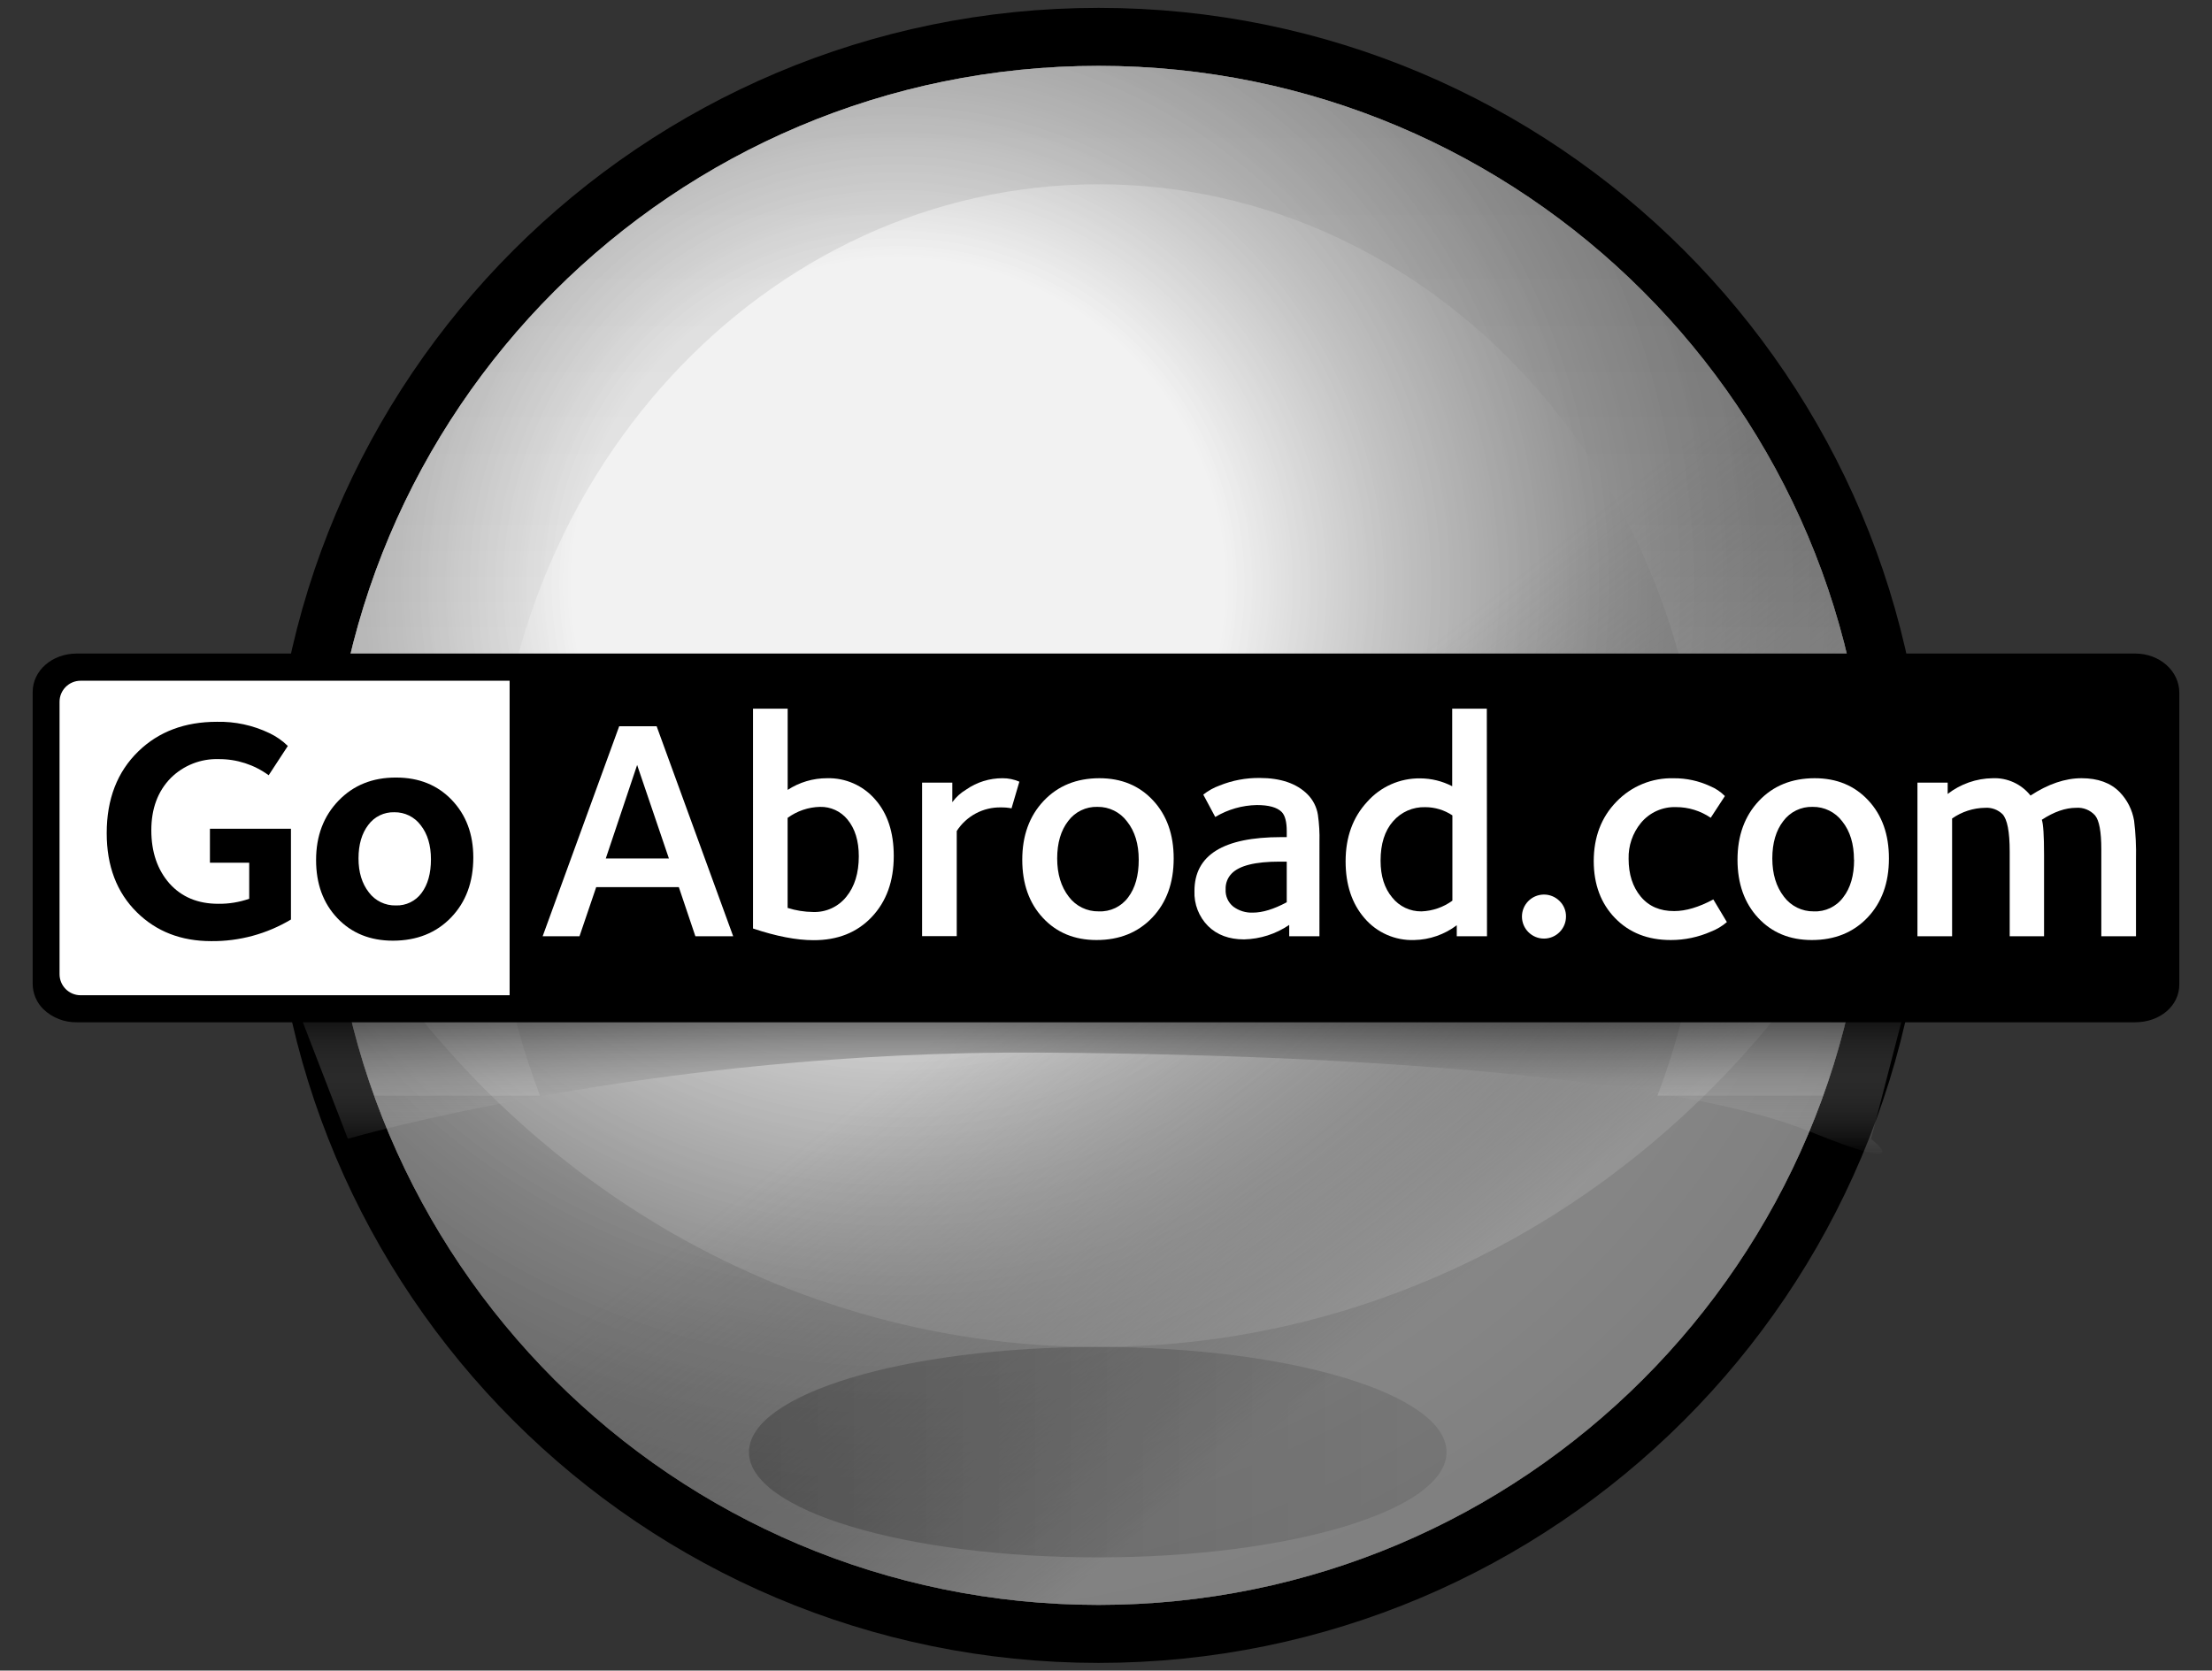
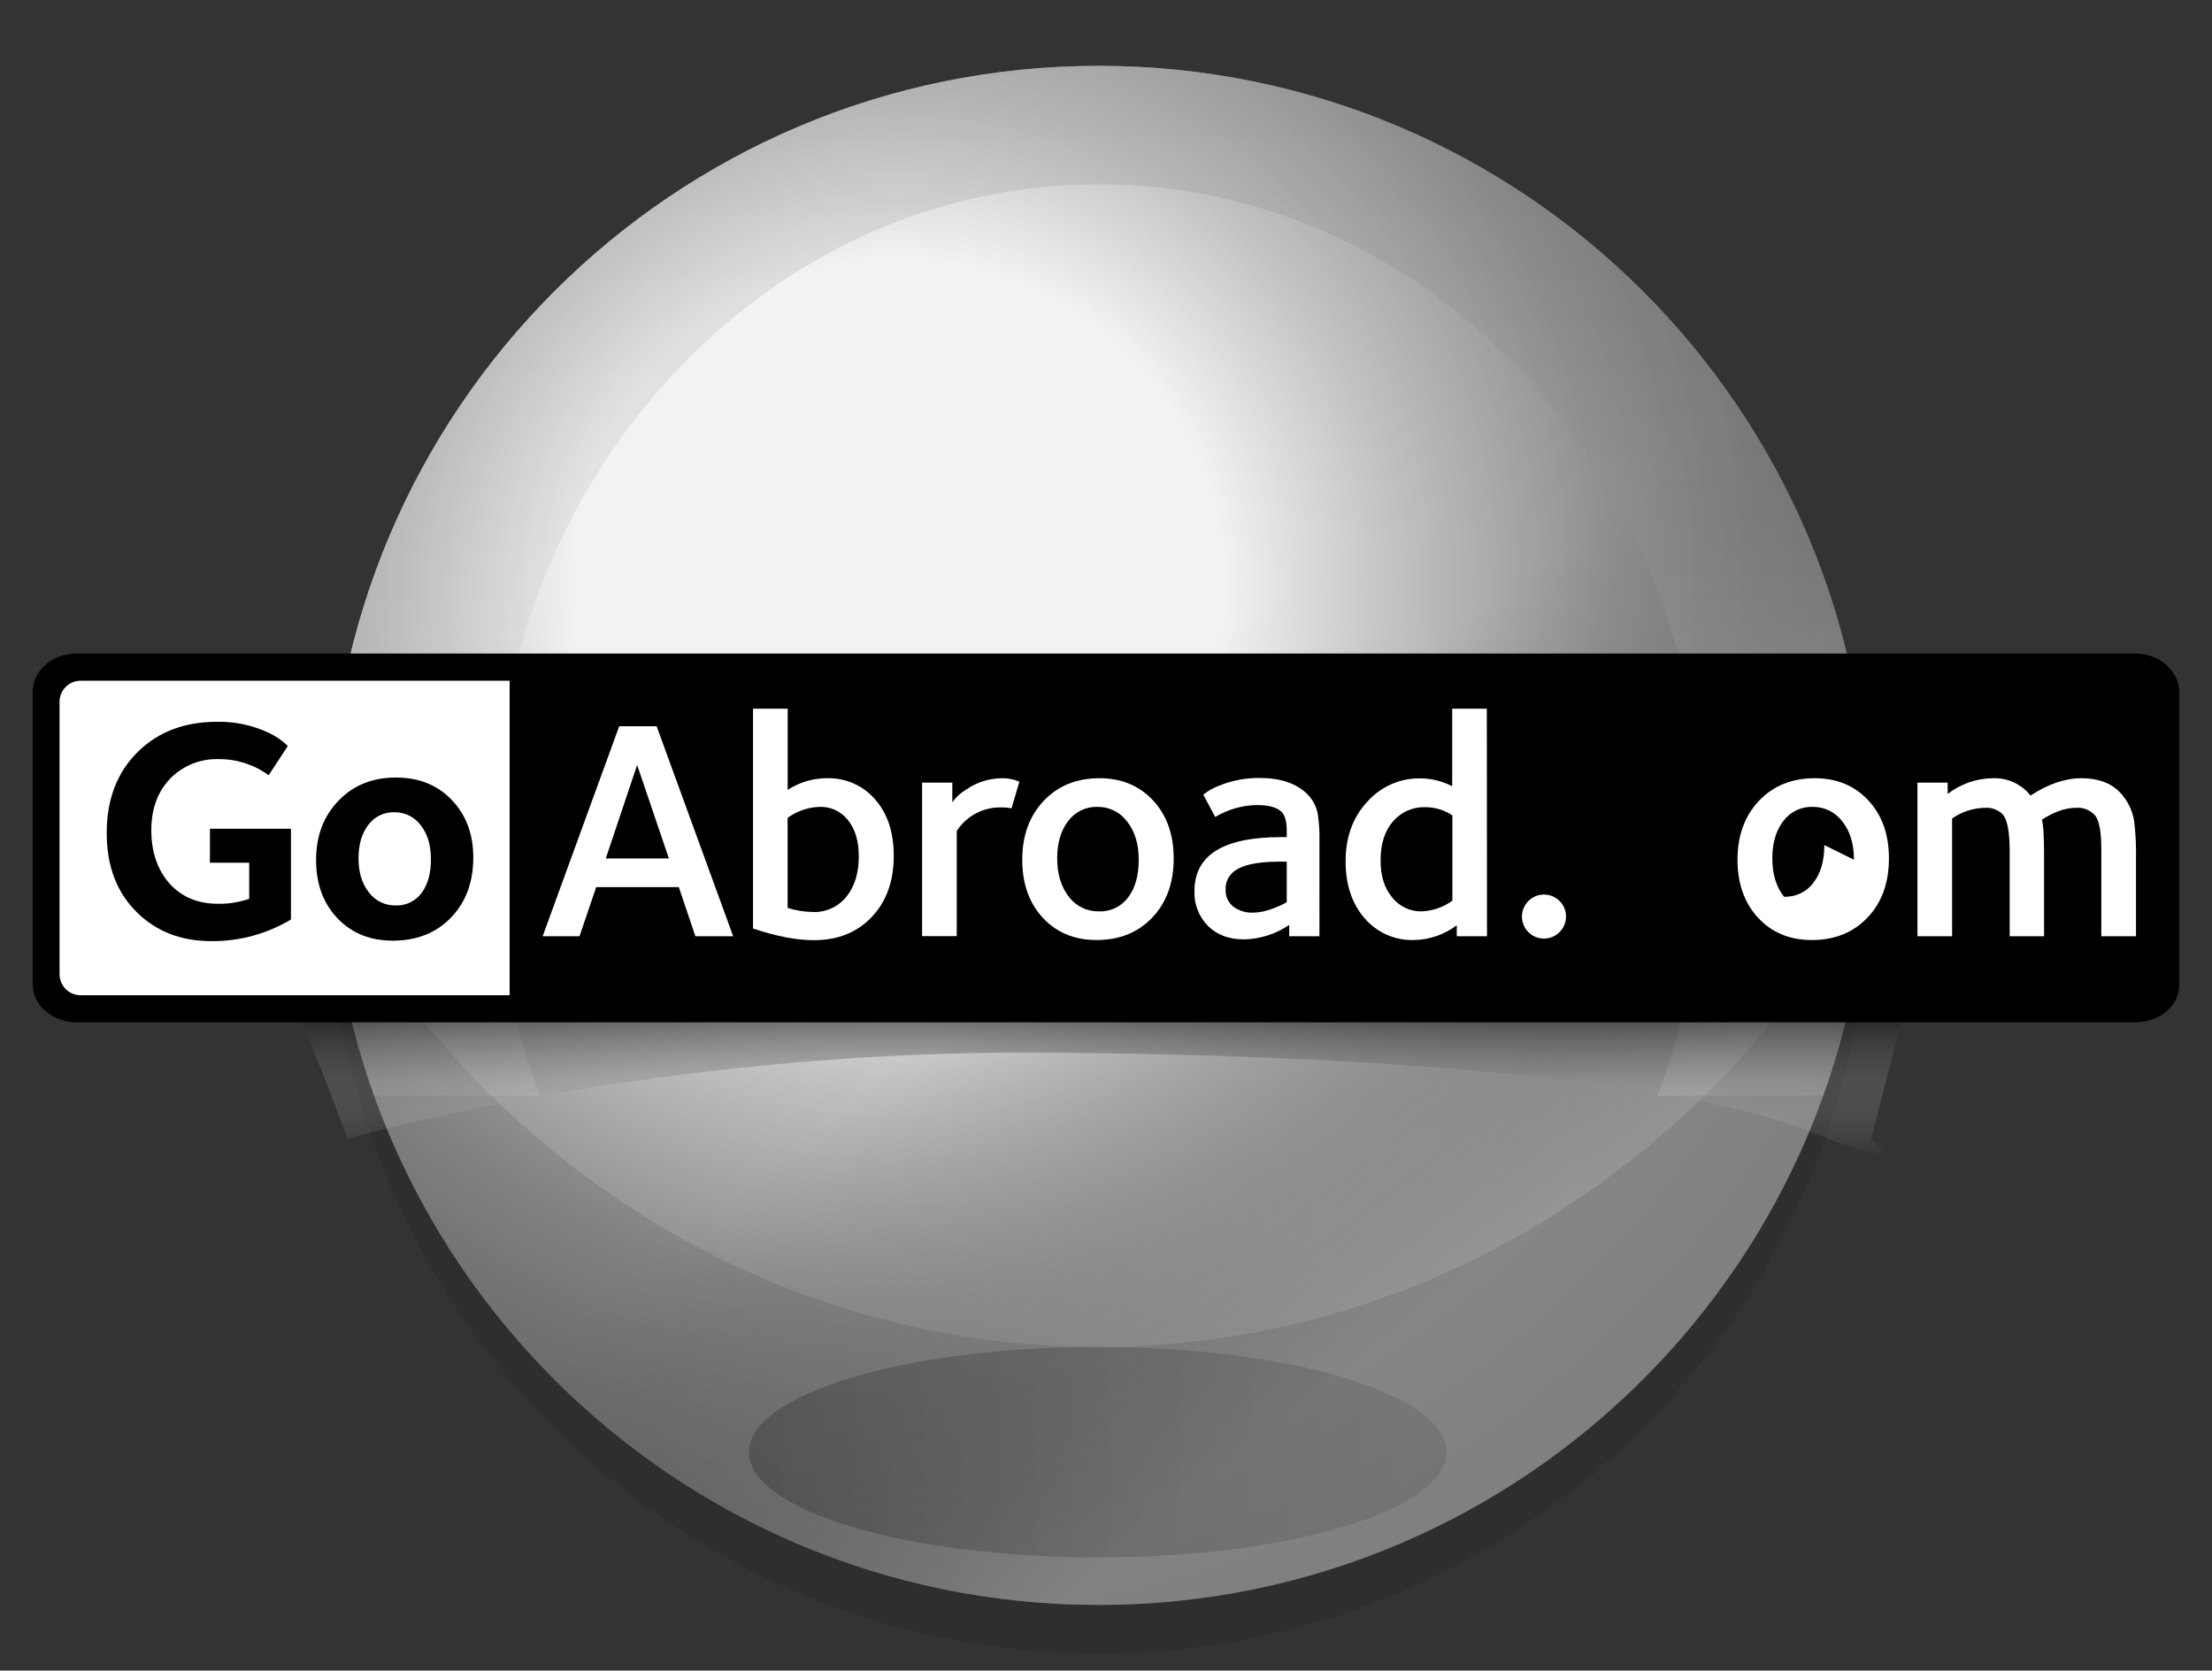
<svg xmlns="http://www.w3.org/2000/svg" version="1.1" id="Layer_1" x="0px" y="0px" viewBox="0 0 132.377 100" style="enable-background:new 0 0 132.377 100;" xml:space="preserve">
  <rect x="0" y="0" width="132.377" height="100" fill="#333333" stroke="none" />
  <style type="text/css"> .st0{fill:none;stroke:#000000;stroke-width:6.945;} .st1{fill:#585858;} .st2{opacity:0.87;fill:url(#SVGID_1_);enable-background:new ;} .st3{opacity:0.4;fill:url(#SVGID_2_);enable-background:new ;} .st4{opacity:0.61;fill:url(#SVGID_3_);enable-background:new ;} .st5{opacity:0.25;fill:url(#SVGID_4_);enable-background:new ;} .st6{opacity:0.15;fill:url(#SVGID_5_);enable-background:new ;} .st7{opacity:0.1;} .st8{opacity:0.65;} .st9{fill:url(#SVGID_6_);} .st10{fill:#FFFFFF;} </style>
  <g>
-     <path class="st0" d="M111.814,50.005c0-25.439-20.628-46.062-46.064-46.062S19.686,24.565,19.686,50.005 s20.622,46.062,46.056,46.062S111.814,75.442,111.814,50.005z" />
    <path class="st1" d="M111.814,50.005c0-25.439-20.628-46.062-46.064-46.062S19.686,24.565,19.686,50.005 s20.622,46.062,46.056,46.062S111.814,75.442,111.814,50.005z" />
    <radialGradient id="SVGID_1_" cx="1859.751" cy="-959.045" r="77.213" gradientTransform="matrix(1.1 0 0 -1.1 -1991.972 -1019.95)" gradientUnits="userSpaceOnUse">
      <stop offset="0.23" style="stop-color:#FFFFFF" />
      <stop offset="0.28" style="stop-color:#E9E9E9" />
      <stop offset="0.35" style="stop-color:#CBCBCB" />
      <stop offset="0.43" style="stop-color:#AEAEAE" />
      <stop offset="0.5" style="stop-color:#959595" />
      <stop offset="0.58" style="stop-color:#818181" />
      <stop offset="0.67" style="stop-color:#6F6F6F" />
      <stop offset="0.76" style="stop-color:#626262" />
      <stop offset="0.86" style="stop-color:#5B5B5B" />
      <stop offset="1" style="stop-color:#585858" />
    </radialGradient>
    <path class="st2" d="M111.814,50.005c0-25.439-20.628-46.062-46.064-46.062S19.686,24.565,19.686,50.005 s20.622,46.062,46.056,46.062S111.814,75.442,111.814,50.005z" />
    <radialGradient id="SVGID_2_" cx="1859.751" cy="-959.045" r="77.213" gradientTransform="matrix(1.1 0 0 -1.1 -1991.972 -1019.95)" gradientUnits="userSpaceOnUse">
      <stop offset="0.23" style="stop-color:#FFFFFF" />
      <stop offset="0.28" style="stop-color:#E9E9E9" />
      <stop offset="0.35" style="stop-color:#CBCBCB" />
      <stop offset="0.43" style="stop-color:#AEAEAE" />
      <stop offset="0.5" style="stop-color:#959595" />
      <stop offset="0.58" style="stop-color:#818181" />
      <stop offset="0.67" style="stop-color:#6F6F6F" />
      <stop offset="0.76" style="stop-color:#626262" />
      <stop offset="0.86" style="stop-color:#5B5B5B" />
      <stop offset="1" style="stop-color:#585858" />
    </radialGradient>
    <path class="st3" d="M111.814,50.005c0-25.439-20.628-46.062-46.064-46.062S19.686,24.565,19.686,50.005 s20.622,46.062,46.056,46.062S111.814,75.442,111.814,50.005z" />
    <linearGradient id="SVGID_3_" gradientUnits="userSpaceOnUse" x1="1835.898" y1="-1380.893" x2="1826.557" y2="-1369.163" gradientTransform="matrix(2.06 0 0 -2.06 -3694.799 -2767.76)">
      <stop offset="0" style="stop-color:#AAAAAA" />
      <stop offset="1" style="stop-color:#585858;stop-opacity:0" />
    </linearGradient>
    <path class="st4" d="M111.814,50.005c0-25.439-20.628-46.062-46.064-46.062S19.686,24.565,19.686,50.005 s20.622,46.062,46.056,46.062S111.814,75.442,111.814,50.005z" />
    <linearGradient id="SVGID_4_" gradientUnits="userSpaceOnUse" x1="1834.715" y1="-1385.769" x2="1812.97" y2="-1385.769" gradientTransform="matrix(2.06 0 0 -2.06 -3694.799 -2767.76)">
      <stop offset="0" style="stop-color:#585858" />
      <stop offset="0.98" style="stop-color:#070707" />
    </linearGradient>
    <path class="st5" d="M86.568,86.925c0-3.479-9.345-6.298-20.876-6.298s-20.872,2.818-20.872,6.298 c0,3.479,9.349,6.298,20.872,6.298S86.568,90.404,86.568,86.925z" />
    <linearGradient id="SVGID_5_" gradientUnits="userSpaceOnUse" x1="1825.509" y1="-1378.684" x2="1825.509" y2="-1338.769" gradientTransform="matrix(2.06 0 0 -2.06 -3694.799 -2767.76)">
      <stop offset="0.23" style="stop-color:#FFFFFF" />
      <stop offset="0.28" style="stop-color:#E9E9E9" />
      <stop offset="0.35" style="stop-color:#CBCBCB" />
      <stop offset="0.43" style="stop-color:#AEAEAE" />
      <stop offset="0.5" style="stop-color:#959595" />
      <stop offset="0.58" style="stop-color:#818181" />
      <stop offset="0.67" style="stop-color:#6F6F6F" />
      <stop offset="0.76" style="stop-color:#626262" />
      <stop offset="0.86" style="stop-color:#5B5B5B" />
      <stop offset="1" style="stop-color:#585858" />
    </linearGradient>
    <path class="st6" d="M32.319,65.588c-1.856-4.843-2.803-9.986-2.794-15.172c0-21.756,16.215-39.384,36.218-39.384 S101.96,28.67,101.96,50.416c0.014,5.184-0.925,10.326-2.771,15.17h9.915c1.796-4.998,2.713-10.27,2.709-15.582 c0-25.439-20.628-46.062-46.064-46.062S19.686,24.565,19.686,50.005c0,5.312,0.918,10.584,2.713,15.583H32.319z" />
    <g class="st7">
      <g>
        <path d="M65.692,80.627c-19.635,0-36.778-11.19-46.004-27.828c0,0.036,0,0.079,0,0.117c0,25.441,20.622,46.062,46.064,46.062 s46.062-20.62,46.062-46.06c0-0.105,0-0.198,0-0.307C102.603,69.364,85.408,80.627,65.692,80.627z" />
      </g>
    </g>
    <g class="st8">
      <g>
        <linearGradient id="SVGID_6_" gradientUnits="userSpaceOnUse" x1="65.875" y1="54.839" x2="65.875" y2="32.707" gradientTransform="matrix(1 0 0 -1 0 102)">
          <stop offset="0.57" style="stop-color:#000000" />
          <stop offset="1" style="stop-color:#FFFFFF;stop-opacity:0" />
        </linearGradient>
        <path class="st9" d="M111.972,68.177l2.128-8.213H17.65l3.167,8.201c0,0,18.208-5.306,41.429-5.158 c23.221,0.148,39.36,2.003,46.048,4.72S111.972,68.177,111.972,68.177z" />
      </g>
    </g>
    <path d="M127.777,39.12H4.601c-1.482,0-2.646,1.015-2.646,2.31v17.452c0.001,0.576,0.232,1.127,0.643,1.53 c0.539,0.513,1.259,0.794,2.003,0.78h123.17c1.486,0,2.65-0.974,2.65-2.268V41.469C130.421,40.17,129.257,39.12,127.777,39.12z" />
    <path class="st10" d="M28.091,40.748L28.091,40.748c-0.028,0-0.055,0-0.085,0H4.825c-0.696,0-1.261,0.564-1.261,1.261v16.304 c0,0.696,0.564,1.261,1.261,1.261h23.181c0.03,0,0.057,0,0.085,0l0,0h2.407V40.748H28.091z" />
    <path d="M17.412,55.041c-1.441,0.863-3.092,1.311-4.772,1.294c-1.802,0-3.287-0.577-4.453-1.73 c-1.201-1.187-1.801-2.765-1.801-4.734c0-2.041,0.633-3.675,1.9-4.902c1.213-1.176,2.778-1.763,4.696-1.763 c1.084-0.024,2.159,0.208,3.137,0.677c0.409,0.193,0.783,0.453,1.106,0.77l-1.146,1.753c-0.865-0.634-1.91-0.972-2.983-0.966 c-1.072-0.036-2.112,0.372-2.874,1.128c-0.778,0.792-1.167,1.837-1.166,3.135c0.001,1.298,0.364,2.36,1.089,3.184 c0.724,0.807,1.695,1.212,2.911,1.213c0.632,0.009,1.261-0.093,1.858-0.301v-2.159h-2.351v-2.031h4.849L17.412,55.041z" />
    <path d="M28.325,51.325c0,1.478-0.445,2.677-1.334,3.598c-0.889,0.921-2.048,1.383-3.475,1.385c-1.366,0-2.474-0.449-3.325-1.346 c-0.851-0.897-1.276-2.059-1.275-3.485c0-1.437,0.447-2.62,1.342-3.549s2.044-1.391,3.448-1.385c1.366,0,2.477,0.448,3.333,1.344 C27.895,48.783,28.324,49.929,28.325,51.325z M25.79,51.438c0-0.839-0.203-1.519-0.61-2.038c-0.371-0.5-0.961-0.791-1.583-0.78 c-0.613-0.018-1.195,0.266-1.558,0.76c-0.388,0.507-0.583,1.174-0.584,2.001c-0.001,0.827,0.206,1.507,0.621,2.038 c0.38,0.505,0.981,0.796,1.613,0.78c0.607,0.021,1.184-0.26,1.542-0.75C25.604,52.948,25.79,52.278,25.79,51.438z" />
    <path class="st10" d="M43.877,56.043h-2.262l-0.99-2.939h-4.946l-0.999,2.939h-2.205l4.58-12.569h2.242L43.877,56.043z M40.031,51.388l-1.902-5.597l-1.876,5.597H40.031z" />
    <path class="st10" d="M53.487,51.238c0,1.508-0.44,2.727-1.32,3.655c-0.88,0.929-2.042,1.391-3.485,1.385 c-1.017,0-2.223-0.233-3.618-0.699V42.419h2.074v4.863c0.7-0.457,1.519-0.7,2.355-0.699c1.099-0.03,2.153,0.433,2.874,1.263 C53.114,48.687,53.487,49.818,53.487,51.238z M51.395,51.257c0-0.924-0.226-1.658-0.679-2.205 c-0.401-0.491-1.007-0.769-1.641-0.754c-0.699,0.016-1.376,0.246-1.94,0.659v5.389c0.494,0.157,1.008,0.239,1.526,0.245 c0.77,0.027,1.508-0.312,1.989-0.914C51.146,53.068,51.394,52.261,51.395,51.257L51.395,51.257z" />
    <path class="st10" d="M61.004,46.791l-0.469,1.595c-0.205-0.04-0.414-0.058-0.623-0.055c-1.071-0.025-2.078,0.511-2.656,1.413 v6.294h-2.074v-9.191h1.809v1.17c0.223-0.305,0.505-0.561,0.829-0.754c0.638-0.445,1.399-0.682,2.177-0.679 C60.343,46.581,60.686,46.652,61.004,46.791z" />
    <path class="st10" d="M70.239,51.388c0,1.459-0.427,2.637-1.28,3.535c-0.854,0.897-1.966,1.346-3.337,1.346 c-1.319,0-2.39-0.443-3.212-1.328c-0.822-0.885-1.233-2.044-1.233-3.477c0-1.445,0.427-2.619,1.28-3.523 c0.854-0.904,1.965-1.356,3.335-1.358c1.319,0,2.391,0.443,3.214,1.33C69.829,48.799,70.24,49.958,70.239,51.388z M68.147,51.463 c0-0.942-0.232-1.705-0.697-2.288c-0.415-0.56-1.074-0.887-1.771-0.877c-0.688-0.021-1.342,0.295-1.753,0.847 c-0.439,0.566-0.659,1.313-0.659,2.242c0,0.929,0.232,1.692,0.695,2.29c0.422,0.563,1.088,0.889,1.791,0.877 c0.69,0.031,1.351-0.283,1.761-0.839C67.937,53.157,68.148,52.407,68.147,51.463L68.147,51.463z" />
    <path class="st10" d="M78.962,56.043h-1.809v-0.679c-0.798,0.544-1.737,0.845-2.703,0.867c-0.893,0-1.607-0.265-2.147-0.792 c-0.556-0.557-0.853-1.32-0.821-2.106c0-2.149,1.728-3.224,5.183-3.224h0.34v-0.356c0-0.566-0.103-0.948-0.303-1.15 c-0.277-0.277-0.774-0.414-1.488-0.414c-0.877,0.016-1.735,0.263-2.488,0.714l-0.716-1.338c0.295-0.234,0.626-0.419,0.98-0.546 c0.76-0.307,1.573-0.46,2.393-0.451c1.256,0,2.211,0.327,2.866,0.98c0.33,0.333,0.548,0.762,0.621,1.225 c0.076,0.537,0.108,1.079,0.093,1.621L78.962,56.043z M77.005,54.008v-2.432H76.57c-1.451,0-2.406,0.239-2.864,0.716 c-0.244,0.251-0.373,0.592-0.358,0.942c-0.024,0.4,0.148,0.787,0.461,1.037c0.335,0.248,0.744,0.374,1.16,0.358 C75.56,54.63,76.231,54.422,77.005,54.008z" />
    <path class="st10" d="M88.989,56.043H87.18v-0.659c-0.733,0.556-1.623,0.866-2.543,0.885c-1.141,0.041-2.238-0.441-2.979-1.31 c-0.753-0.871-1.13-2.004-1.13-3.4c0-1.445,0.43-2.632,1.29-3.562c0.801-0.907,1.957-1.42,3.167-1.405 c0.669,0.002,1.328,0.163,1.922,0.471v-4.643h2.072L88.989,56.043z M86.918,53.913v-5.106c-0.481-0.32-1.045-0.491-1.623-0.491 c-0.738-0.023-1.448,0.289-1.93,0.849c-0.496,0.565-0.744,1.35-0.744,2.355c0,0.917,0.232,1.652,0.697,2.205 c0.424,0.533,1.071,0.839,1.752,0.829C85.736,54.529,86.38,54.306,86.918,53.913z" />
    <path class="st10" d="M93.717,54.855c0.005,0.728-0.581,1.322-1.308,1.328c-0.728,0.005-1.322-0.581-1.328-1.308 c-0.005-0.728,0.581-1.322,1.308-1.328c0.348-0.003,0.683,0.133,0.932,0.376C93.576,54.166,93.72,54.503,93.717,54.855z" />
-     <path class="st10" d="M103.345,55.194c-0.279,0.241-0.598,0.432-0.942,0.566c-0.763,0.338-1.588,0.512-2.422,0.509 c-1.368,0-2.477-0.437-3.325-1.31c-0.848-0.873-1.275-2.009-1.279-3.406c0-1.445,0.452-2.632,1.356-3.562 c0.893-0.932,2.139-1.443,3.43-1.405c0.752-0.007,1.496,0.154,2.177,0.471c0.333,0.136,0.634,0.338,0.887,0.594l-0.849,1.3 c-0.611-0.416-1.333-0.639-2.072-0.639c-0.811-0.028-1.589,0.322-2.106,0.948c-0.496,0.605-0.757,1.368-0.736,2.149 c0,0.924,0.242,1.677,0.726,2.26c0.484,0.583,1.153,0.872,2.007,0.867c0.691,0,1.47-0.232,2.337-0.697L103.345,55.194z" />
-     <path class="st10" d="M113.043,51.388c0,1.459-0.427,2.637-1.28,3.535c-0.854,0.897-1.965,1.346-3.335,1.346 c-1.319,0-2.39-0.443-3.212-1.328c-0.822-0.885-1.234-2.044-1.235-3.477c0-1.445,0.427-2.619,1.28-3.523 c0.854-0.904,1.966-1.356,3.337-1.358c1.319,0,2.391,0.443,3.214,1.33C112.635,48.799,113.045,49.958,113.043,51.388z M110.951,51.463c0-0.942-0.232-1.705-0.695-2.288c-0.418-0.562-1.081-0.888-1.781-0.877c-0.687-0.02-1.341,0.296-1.752,0.847 c-0.439,0.566-0.659,1.313-0.659,2.242c0,0.929,0.232,1.692,0.697,2.29c0.419,0.56,1.081,0.886,1.781,0.877 c0.691,0.031,1.352-0.283,1.763-0.839c0.435-0.558,0.653-1.309,0.653-2.252L110.951,51.463z" />
+     <path class="st10" d="M113.043,51.388c0,1.459-0.427,2.637-1.28,3.535c-0.854,0.897-1.965,1.346-3.335,1.346 c-1.319,0-2.39-0.443-3.212-1.328c-0.822-0.885-1.234-2.044-1.235-3.477c0-1.445,0.427-2.619,1.28-3.523 c0.854-0.904,1.966-1.356,3.337-1.358c1.319,0,2.391,0.443,3.214,1.33C112.635,48.799,113.045,49.958,113.043,51.388z M110.951,51.463c0-0.942-0.232-1.705-0.695-2.288c-0.418-0.562-1.081-0.888-1.781-0.877c-0.687-0.02-1.341,0.296-1.752,0.847 c-0.439,0.566-0.659,1.313-0.659,2.242c0,0.929,0.232,1.692,0.697,2.29c0.691,0.031,1.352-0.283,1.763-0.839c0.435-0.558,0.653-1.309,0.653-2.252L110.951,51.463z" />
    <path class="st10" d="M127.825,56.043h-2.072v-5.201c0-1.056-0.125-1.734-0.376-2.035c-0.287-0.317-0.704-0.485-1.13-0.453 c-0.641,0-1.326,0.239-2.054,0.716c0.087,0.251,0.133,0.948,0.133,2.092v4.88h-2.056v-5.068c0-1.187-0.144-1.935-0.433-2.242 c-0.276-0.266-0.652-0.404-1.035-0.378c-0.709,0.01-1.399,0.233-1.979,0.641v7.048h-2.074v-9.197h1.809v0.679 c0.772-0.599,1.718-0.93,2.696-0.942c0.876-0.036,1.717,0.35,2.262,1.037c1.056-0.691,2.073-1.037,3.052-1.037 c0.979,0,1.74,0.276,2.282,0.829c0.455,0.47,0.757,1.068,0.865,1.714c0.094,0.769,0.131,1.545,0.113,2.32V56.043z" />
  </g>
</svg>